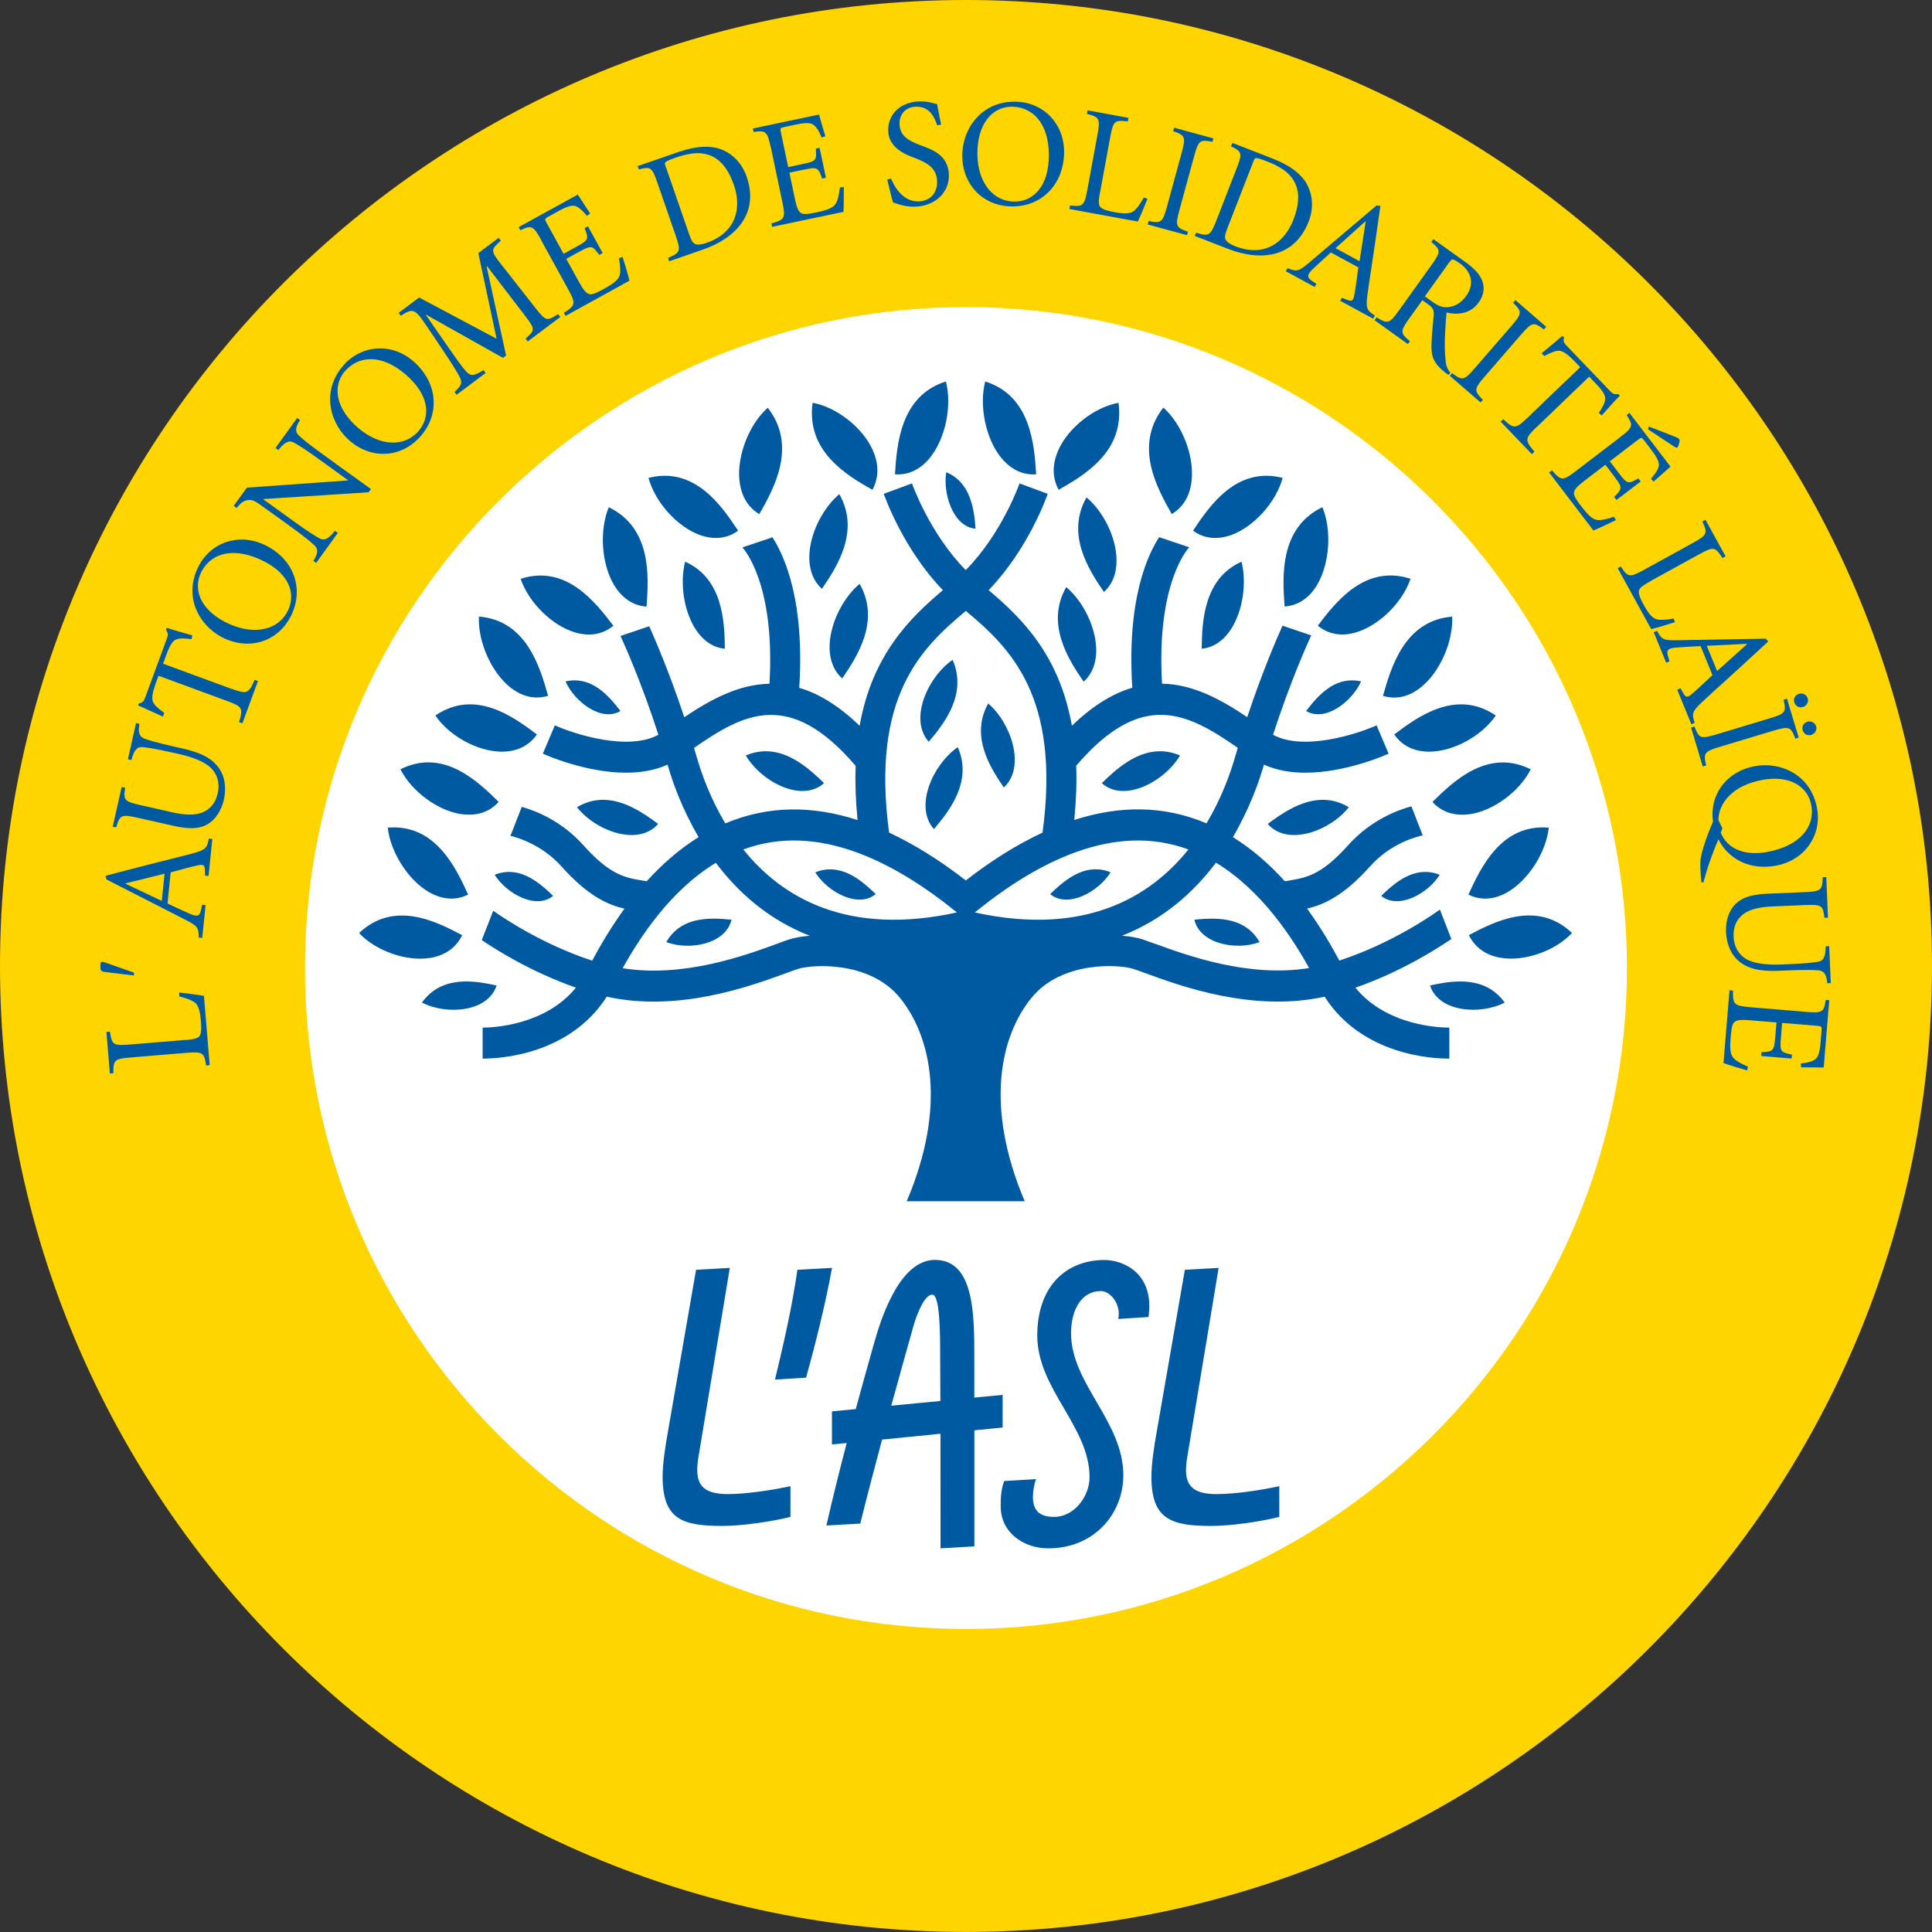
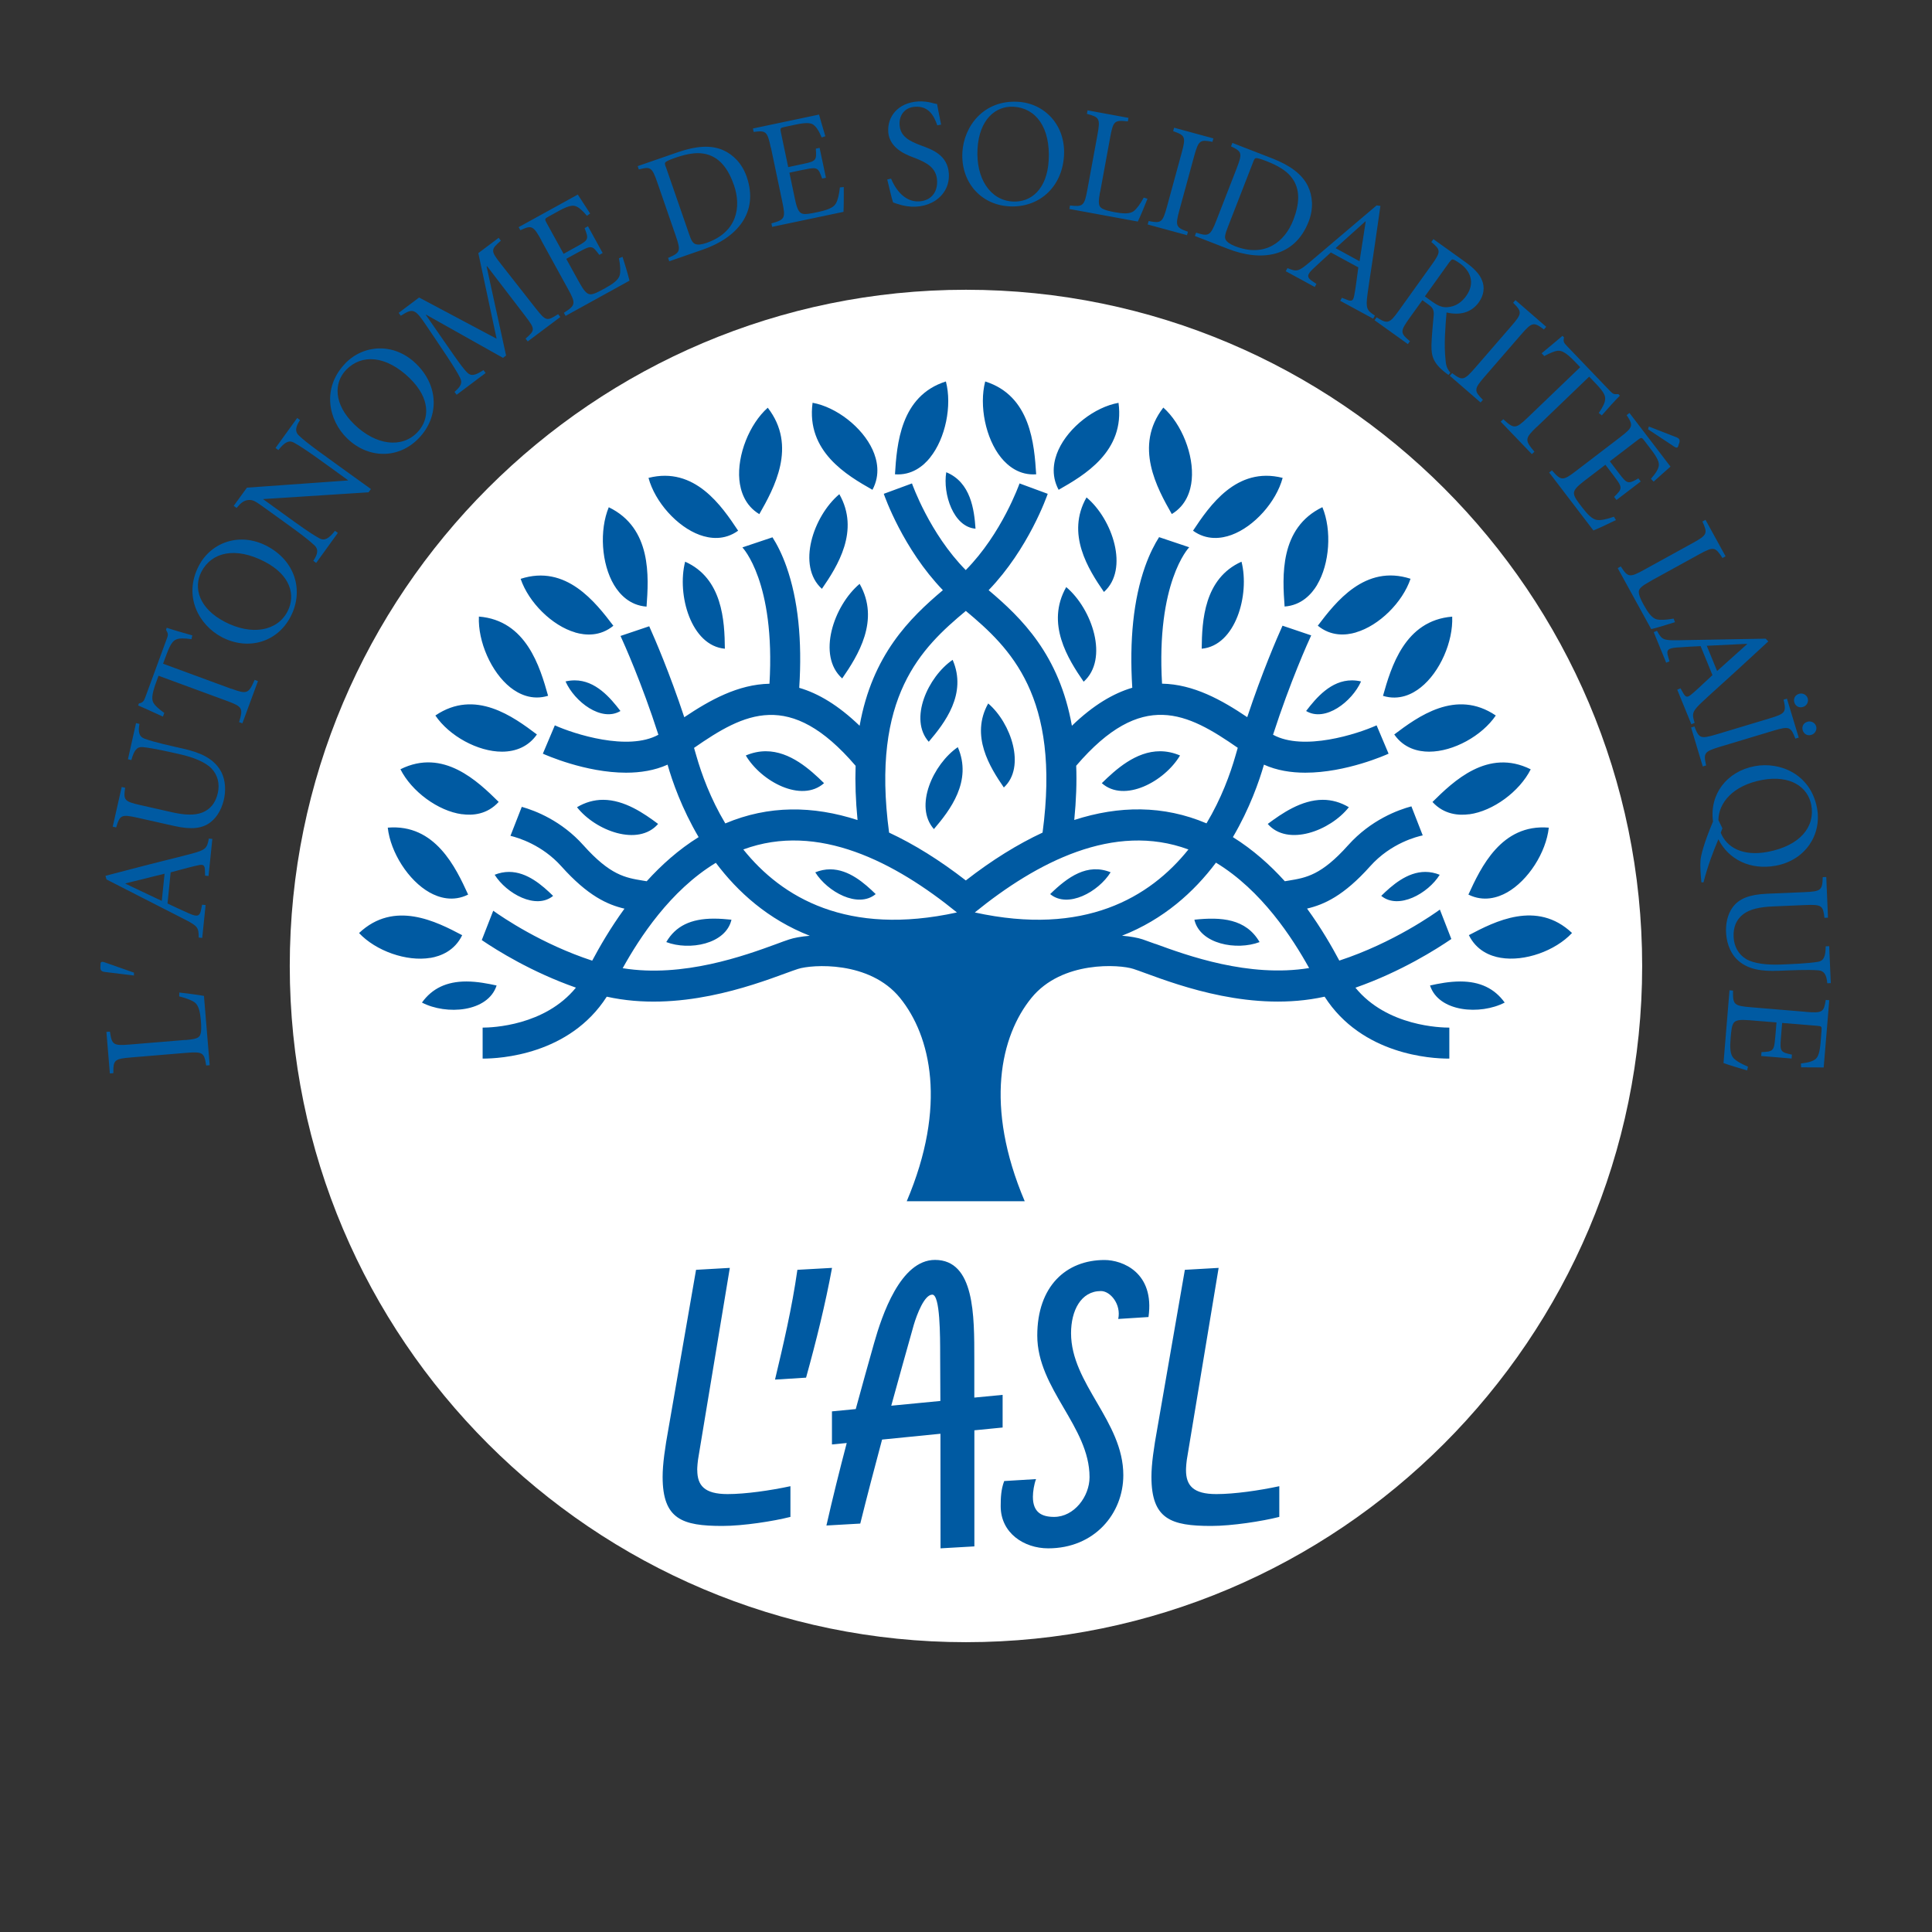
<svg xmlns="http://www.w3.org/2000/svg" width="110" height="110" viewBox="0 0 110 110" fill="none">
  <rect x="0" y="0" width="110" height="110" fill="#333333" stroke="none" />
  <path d="M16.498 54.998C16.498 76.228 33.772 93.499 54.998 93.499C76.224 93.499 93.498 76.225 93.498 54.998C93.498 33.772 76.227 16.498 54.998 16.498C33.769 16.498 16.498 33.767 16.498 54.998Z" fill="white" />
-   <path d="M54.998 0C24.672 0 0 24.669 0 54.999C0 85.329 24.676 109.997 54.998 109.997C85.32 109.997 110 85.325 110 54.999C110 24.673 85.324 0 54.998 0ZM54.998 92.747C34.243 92.747 17.364 75.868 17.364 55.117C17.364 34.366 34.243 17.483 54.998 17.483C75.753 17.483 92.631 34.37 92.631 55.117C92.631 75.864 75.749 92.747 54.998 92.747Z" fill="#FFD500" />
  <path d="M10.55 59.218C11.077 59.173 11.318 59.112 11.392 58.936C11.473 58.761 11.465 58.438 11.436 58.103C11.4 57.666 11.322 57.257 11.098 57.082C10.93 56.955 10.62 56.833 10.203 56.73L10.211 56.51C10.46 56.534 11.367 56.653 11.612 56.702L11.939 60.648L11.739 60.664C11.624 59.933 11.559 59.868 10.603 59.945L7.455 60.207C6.5 60.284 6.447 60.362 6.455 61.101L6.255 61.118L6.059 58.752L6.259 58.736C6.373 59.484 6.439 59.549 7.394 59.471L10.554 59.21L10.55 59.218ZM7.141 50.313V50.297L9.37 49.745L9.211 51.294L7.141 50.313ZM11.873 49.88L12.09 47.764L11.89 47.744C11.792 48.283 11.718 48.389 10.955 48.593C9.832 48.896 9.709 48.892 6.006 49.864L6.063 50.072L10.518 52.347C11.265 52.731 11.31 52.809 11.314 53.381L11.514 53.401L11.706 51.53L11.506 51.51L11.453 51.771C11.379 52.16 11.257 52.229 10.767 52.008C10.412 51.849 9.754 51.551 9.538 51.441L9.717 49.668C10.371 49.488 11.077 49.304 11.293 49.263C11.571 49.202 11.665 49.247 11.669 49.574L11.677 49.856L11.877 49.876L11.873 49.88ZM6.929 44.807L7.125 44.852C7.023 45.55 7.067 45.632 7.998 45.84L9.787 46.245C10.514 46.408 11.085 46.437 11.53 46.257C11.967 46.077 12.269 45.73 12.4 45.158C12.523 44.619 12.392 44.12 12.041 43.753C11.677 43.373 10.946 43.099 10.228 42.94C9.64 42.809 8.717 42.593 8.113 42.536C7.802 42.511 7.631 42.715 7.48 43.275L7.284 43.23L7.745 41.171L7.941 41.216C7.851 41.69 7.929 41.943 8.219 42.054C8.807 42.27 9.783 42.478 10.412 42.621C11.404 42.846 12.073 43.157 12.494 43.773C13.102 44.664 12.8 46.183 12 46.804C11.53 47.176 10.902 47.249 9.926 47.029L7.835 46.559C6.9 46.351 6.827 46.404 6.614 47.111L6.418 47.066L6.929 44.803V44.807ZM13.172 39.211C14.07 39.541 14.152 39.496 14.499 38.708L14.687 38.778L13.8 41.184L13.613 41.114C13.85 40.322 13.813 40.236 12.915 39.905L9.027 38.475L8.884 38.863C8.615 39.594 8.639 39.86 8.75 40.04C8.831 40.175 9.027 40.358 9.354 40.591L9.276 40.8C8.786 40.583 8.276 40.338 7.864 40.166L7.909 40.052C8.141 39.999 8.19 39.921 8.272 39.701L9.513 36.322C9.591 36.11 9.558 36.049 9.452 35.857L9.493 35.742C9.84 35.861 10.46 36.041 10.95 36.175L10.902 36.392C10.477 36.331 10.211 36.335 10.036 36.408C9.722 36.535 9.583 36.984 9.285 37.789L13.172 39.219V39.211ZM15.079 31.984C16.528 32.74 16.855 33.88 16.369 34.815C15.777 35.951 14.311 36.188 12.804 35.407C11.338 34.648 10.991 33.475 11.469 32.552C12.049 31.437 13.396 31.11 15.079 31.984ZM11.318 32.217C10.416 33.953 11.33 35.599 12.641 36.282C14.111 37.045 15.777 36.588 16.544 35.113C17.316 33.627 16.806 31.923 15.185 31.082C13.649 30.285 12.02 30.869 11.318 32.217ZM21.117 27.846L20.983 28.03L15.001 28.414L14.989 28.427L16.806 29.738C17.553 30.277 17.957 30.526 18.198 30.657C18.471 30.8 18.712 30.681 19.072 30.224L19.235 30.342L18.002 32.05L17.839 31.931C18.108 31.531 18.133 31.265 17.908 31.053C17.381 30.559 16.422 29.893 15.05 28.904C14.536 28.533 14.417 28.459 14.164 28.467C13.894 28.48 13.707 28.635 13.47 28.921L13.306 28.802L14.058 27.765L19.807 27.356L19.819 27.344C18.365 26.294 17.369 25.547 16.724 25.195C16.45 25.052 16.209 25.171 15.85 25.624L15.687 25.506L16.92 23.798L17.083 23.917C16.814 24.317 16.789 24.583 17.014 24.795C17.516 25.265 18.141 25.698 21.117 27.842M23.33 21.539C24.502 22.675 24.49 23.864 23.759 24.619C22.869 25.543 21.395 25.346 20.178 24.17C18.994 23.022 18.99 21.797 19.713 21.053C20.587 20.151 21.971 20.22 23.334 21.539M19.66 20.69C18.3 22.099 18.708 23.937 19.766 24.962C20.958 26.119 22.685 26.151 23.837 24.958C25.005 23.753 25 21.977 23.686 20.706C22.444 19.501 20.713 19.599 19.656 20.69M23.865 16.94L28.275 19.285L27.234 14.411L28.393 13.541L28.516 13.705C27.94 14.211 27.92 14.272 28.524 15.036L30.476 17.524C31.088 18.296 31.125 18.3 31.778 17.887L31.901 18.051L30.047 19.44L29.925 19.28C30.476 18.79 30.484 18.753 29.888 17.969L27.736 15.159L27.707 15.179L28.814 20.244L28.638 20.375L24.261 17.916L24.245 17.928C25.776 20.13 26.258 20.865 26.593 21.204C26.822 21.437 27.046 21.38 27.528 21.074L27.65 21.237L26.001 22.475L25.878 22.316C26.246 21.985 26.34 21.805 26.193 21.507C25.931 20.972 25.16 19.852 24.282 18.549C23.624 17.569 23.518 17.532 22.82 17.977L22.698 17.814L23.857 16.944L23.865 16.94ZM30.819 13.672C30.357 12.835 30.268 12.814 29.627 13.108L29.529 12.933L32.897 11.078C32.979 11.205 33.326 11.744 33.599 12.156L33.42 12.287C33.13 11.944 32.938 11.793 32.754 11.732C32.558 11.67 32.276 11.756 31.807 12.014L31.223 12.336C31.007 12.455 31.003 12.479 31.125 12.7L32.089 14.452L32.864 14.023C33.526 13.66 33.522 13.602 33.285 12.99L33.477 12.884L34.314 14.407L34.122 14.513C33.926 14.252 33.82 14.109 33.673 14.08C33.473 14.04 33.269 14.174 32.24 14.738L32.991 16.098C33.232 16.535 33.407 16.744 33.603 16.756C33.799 16.768 34.077 16.613 34.441 16.417C34.877 16.176 35.22 15.939 35.286 15.661C35.339 15.449 35.318 15.122 35.241 14.705L35.445 14.624C35.527 14.861 35.788 15.739 35.841 15.98L32.203 17.986L32.105 17.81C32.77 17.381 32.803 17.295 32.342 16.458L30.819 13.688V13.672ZM37.899 9.489C37.842 9.322 37.85 9.264 37.895 9.232C37.952 9.183 38.058 9.117 38.475 8.974C39.14 8.746 39.646 8.68 40.03 8.742C41.01 8.884 41.5 9.71 41.79 10.547C42.219 11.793 41.966 13.227 40.222 13.831C39.94 13.929 39.724 13.95 39.585 13.893C39.434 13.831 39.352 13.676 39.222 13.292L37.903 9.481L37.899 9.489ZM36.306 9.456L36.372 9.648C37.037 9.473 37.123 9.509 37.433 10.412L38.466 13.402C38.781 14.305 38.732 14.387 38.038 14.685L38.103 14.877L40.01 14.215C41.958 13.541 43.219 12.107 42.513 10.061C42.247 9.297 41.733 8.799 41.182 8.554C40.479 8.239 39.614 8.317 38.626 8.656L36.302 9.46L36.306 9.456ZM43.885 8.402C43.689 7.467 43.607 7.422 42.909 7.512L42.868 7.316L46.633 6.523C46.673 6.666 46.845 7.287 46.992 7.757L46.784 7.827C46.608 7.414 46.465 7.21 46.306 7.099C46.139 6.981 45.84 6.981 45.318 7.091L44.664 7.23C44.424 7.279 44.411 7.3 44.465 7.553L44.877 9.514L45.742 9.33C46.481 9.175 46.498 9.117 46.449 8.464L46.665 8.419L47.025 10.122L46.808 10.167C46.698 9.857 46.637 9.693 46.506 9.62C46.326 9.522 46.09 9.591 44.946 9.832L45.265 11.352C45.367 11.842 45.473 12.087 45.657 12.156C45.84 12.226 46.151 12.161 46.555 12.075C47.045 11.973 47.441 11.842 47.584 11.597C47.698 11.413 47.772 11.09 47.821 10.67L48.041 10.649C48.049 10.898 48.041 11.817 48.025 12.062L43.962 12.916L43.921 12.72C44.685 12.504 44.738 12.43 44.542 11.495L43.893 8.402H43.885ZM50.736 10.175C50.899 10.58 51.406 11.523 52.337 11.466C53.002 11.425 53.394 10.951 53.353 10.269C53.308 9.526 52.721 9.252 52.141 9.015C51.843 8.893 50.634 8.554 50.573 7.5C50.52 6.634 51.132 5.845 52.279 5.776C52.525 5.76 52.827 5.796 53.014 5.845C53.129 5.874 53.255 5.911 53.353 5.923C53.406 6.225 53.48 6.577 53.582 7.095L53.366 7.136C53.186 6.63 52.904 6.029 52.104 6.078C51.483 6.115 51.185 6.593 51.218 7.108C51.259 7.757 51.74 8.018 52.422 8.276C53.019 8.496 53.958 8.799 54.023 9.885C54.105 11.197 52.802 12.054 51.344 11.683C51.12 11.625 50.961 11.564 50.85 11.527C50.765 11.303 50.634 10.686 50.516 10.22L50.732 10.171L50.736 10.175ZM59.707 9.138C59.613 10.768 58.706 11.536 57.653 11.474C56.375 11.401 55.558 10.155 55.656 8.464C55.754 6.813 56.677 6.017 57.714 6.078C58.968 6.152 59.817 7.246 59.707 9.142M57.959 5.796C56.003 5.682 54.88 7.189 54.795 8.664C54.697 10.322 55.799 11.654 57.457 11.748C59.131 11.846 60.474 10.682 60.58 8.86C60.682 7.132 59.478 5.882 57.963 5.796M62.63 10.935C62.536 11.454 62.532 11.703 62.683 11.822C62.83 11.948 63.145 12.022 63.475 12.083C63.908 12.165 64.32 12.193 64.549 12.022C64.717 11.891 64.917 11.625 65.121 11.25L65.333 11.315C65.247 11.548 64.896 12.393 64.782 12.614L60.887 11.899L60.923 11.699C61.658 11.781 61.74 11.732 61.911 10.792L62.483 7.684C62.655 6.744 62.597 6.67 61.883 6.483L61.92 6.282L64.251 6.711L64.214 6.912C63.463 6.826 63.381 6.875 63.21 7.814L62.638 10.931L62.63 10.935ZM67.154 11.952C66.901 12.875 66.954 12.953 67.636 13.194L67.583 13.39L65.345 12.781L65.398 12.585C66.109 12.724 66.191 12.683 66.444 11.76L67.277 8.709C67.53 7.786 67.477 7.708 66.795 7.467L66.848 7.271L69.085 7.88L69.032 8.076C68.326 7.937 68.24 7.978 67.987 8.901L67.154 11.952ZM71.356 9.203C71.421 9.04 71.462 8.999 71.519 9.003C71.593 9.003 71.719 9.023 72.127 9.183C72.781 9.436 73.209 9.718 73.463 10.012C74.116 10.755 73.953 11.703 73.634 12.528C73.156 13.758 72.034 14.685 70.314 14.015C70.037 13.905 69.861 13.782 69.788 13.652C69.71 13.508 69.751 13.337 69.898 12.957L71.36 9.199L71.356 9.203ZM70.163 8.145L70.09 8.333C70.71 8.631 70.751 8.713 70.404 9.603L69.257 12.549C68.91 13.439 68.82 13.472 68.102 13.247L68.028 13.435L69.91 14.166C71.833 14.914 73.72 14.64 74.508 12.618C74.802 11.866 74.732 11.152 74.471 10.604C74.14 9.91 73.43 9.407 72.458 9.027L70.168 8.137L70.163 8.145ZM77.742 12.598L77.758 12.606L77.407 14.873L76.043 14.129L77.746 12.598H77.742ZM76.317 17.132L78.183 18.145L78.281 17.969C77.823 17.671 77.754 17.561 77.856 16.78C78.011 15.629 78.06 15.51 78.595 11.723L78.379 11.695L74.565 14.93C73.924 15.469 73.834 15.482 73.303 15.265L73.205 15.441L74.855 16.339L74.953 16.164L74.732 16.017C74.402 15.796 74.385 15.657 74.777 15.29C75.063 15.024 75.59 14.534 75.774 14.374L77.337 15.224C77.252 15.898 77.15 16.621 77.101 16.834C77.047 17.116 76.97 17.185 76.668 17.058L76.402 16.956L76.304 17.132H76.317ZM82.531 14.922C82.633 14.779 82.678 14.758 82.731 14.775C82.805 14.795 82.915 14.852 83.156 15.024C83.691 15.408 84.017 16.094 83.482 16.846C83.233 17.197 82.874 17.467 82.392 17.491C82.086 17.512 81.833 17.381 81.539 17.173L81.126 16.875L82.527 14.918L82.531 14.922ZM80.98 17.087L81.363 17.365C81.584 17.524 81.649 17.675 81.629 17.945C81.588 18.423 81.51 19.166 81.502 19.648C81.49 20.298 81.6 20.727 82.47 21.347L82.58 21.221C82.368 20.972 82.323 20.767 82.302 20.481C82.209 19.619 82.29 18.643 82.36 17.79C83.107 17.969 83.772 17.806 84.197 17.213C84.495 16.801 84.54 16.348 84.381 15.964C84.246 15.596 83.883 15.241 83.425 14.914L81.612 13.615L81.494 13.778C82.033 14.232 82.057 14.321 81.498 15.098L79.657 17.667C79.101 18.443 79.007 18.455 78.379 18.067L78.26 18.231L80.159 19.591L80.277 19.427C79.722 18.966 79.701 18.876 80.261 18.096L80.984 17.091L80.98 17.087ZM84.536 21.437C83.907 22.16 83.923 22.254 84.43 22.765L84.299 22.916L82.547 21.396L82.678 21.245C83.258 21.678 83.348 21.678 83.977 20.955L86.047 18.566C86.675 17.843 86.663 17.749 86.153 17.238L86.283 17.087L88.035 18.607L87.904 18.758C87.325 18.325 87.235 18.325 86.606 19.048L84.536 21.437ZM87.496 24.305C86.806 24.967 86.81 25.061 87.365 25.718L87.219 25.857L85.442 24.007L85.589 23.868C86.198 24.427 86.292 24.436 86.982 23.774L89.971 20.906L89.685 20.608C89.146 20.044 88.897 19.95 88.684 19.971C88.529 19.987 88.28 20.081 87.925 20.273L87.774 20.114C88.186 19.767 88.627 19.415 88.962 19.121L89.048 19.211C88.995 19.448 89.04 19.521 89.207 19.693L91.698 22.291C91.857 22.454 91.922 22.45 92.143 22.438L92.228 22.528C91.967 22.789 91.534 23.263 91.2 23.651L91.028 23.512C91.273 23.157 91.383 22.916 91.391 22.724C91.416 22.385 91.073 22.062 90.481 21.445L87.492 24.317L87.496 24.305ZM92.233 24.901C92.992 24.321 93 24.227 92.616 23.635L92.775 23.512L95.111 26.568C94.997 26.666 94.515 27.091 94.151 27.422L93.996 27.262C94.29 26.927 94.413 26.711 94.445 26.519C94.478 26.319 94.352 26.049 94.029 25.624L93.625 25.093C93.478 24.897 93.449 24.893 93.249 25.048L91.657 26.266L92.196 26.972C92.653 27.573 92.71 27.561 93.282 27.238L93.417 27.413L92.037 28.467L91.902 28.292C92.135 28.059 92.257 27.932 92.265 27.781C92.273 27.577 92.114 27.393 91.404 26.462L90.171 27.405C89.775 27.707 89.595 27.912 89.615 28.108C89.632 28.304 89.823 28.557 90.077 28.884C90.379 29.28 90.665 29.582 90.95 29.607C91.167 29.631 91.489 29.562 91.889 29.419L92.004 29.611C91.783 29.726 90.954 30.113 90.722 30.203L88.203 26.903L88.362 26.78C88.884 27.377 88.974 27.397 89.734 26.813L92.245 24.893L92.233 24.901ZM93.833 24.44L93.878 24.284L95.45 24.897C95.609 24.962 95.662 25.044 95.613 25.212L95.568 25.342C95.536 25.53 95.434 25.502 95.332 25.436L93.829 24.44H93.833ZM93.96 33.096C93.498 33.349 93.302 33.508 93.306 33.696C93.302 33.888 93.441 34.182 93.604 34.472C93.817 34.856 94.053 35.199 94.331 35.264C94.539 35.313 94.87 35.297 95.287 35.22L95.368 35.424C95.132 35.505 94.254 35.767 94.013 35.82L92.106 32.348L92.281 32.25C92.682 32.871 92.772 32.904 93.609 32.442L96.377 30.918C97.214 30.457 97.234 30.367 96.928 29.693L97.104 29.595L98.247 31.674L98.071 31.772C97.659 31.135 97.573 31.102 96.736 31.564L93.96 33.091V33.096ZM99.464 36.657L99.472 36.674L97.765 38.206L97.177 36.768L99.464 36.657ZM95.495 39.268L96.299 41.237L96.487 41.159C96.32 40.64 96.336 40.51 96.912 39.97C97.757 39.178 97.863 39.125 100.68 36.519L100.529 36.363L95.532 36.453C94.691 36.465 94.617 36.42 94.343 35.914L94.156 35.992L94.866 37.732L95.054 37.654L94.98 37.401C94.862 37.021 94.94 36.907 95.475 36.866C95.862 36.841 96.581 36.792 96.826 36.788L97.5 38.438C97.006 38.904 96.471 39.403 96.299 39.537C96.079 39.721 95.977 39.725 95.822 39.439L95.683 39.19L95.495 39.268ZM97.937 42.515C97.022 42.793 96.981 42.875 97.14 43.581L96.948 43.639L96.283 41.42L96.475 41.363C96.732 42.037 96.814 42.086 97.728 41.813L100.754 40.902C101.668 40.628 101.709 40.542 101.55 39.836L101.742 39.778L102.412 41.996L102.22 42.054C101.962 41.38 101.881 41.331 100.966 41.604L97.941 42.515H97.937ZM102.902 41.094C103.114 41.032 103.338 41.139 103.404 41.355C103.465 41.555 103.338 41.78 103.13 41.841C102.628 41.992 102.399 41.245 102.906 41.094M102.424 39.505C102.636 39.439 102.861 39.55 102.926 39.766C102.987 39.966 102.861 40.191 102.653 40.252C102.15 40.403 101.922 39.656 102.428 39.505M97.839 46.682C97.855 45.722 98.651 44.725 100.313 44.41C101.934 44.104 102.934 44.811 103.126 45.828C103.359 47.062 102.501 48.152 100.635 48.504C99.239 48.765 98.312 48.263 97.973 47.413C98.002 47.319 98.039 47.241 98.067 47.164L97.835 46.682H97.839ZM96.989 50.24C97.242 49.255 97.573 48.406 97.839 47.785C98.402 48.92 99.647 49.562 101.113 49.288C102.812 48.969 103.735 47.499 103.453 46.004C103.089 44.08 101.354 43.352 99.905 43.622C98.308 43.924 97.32 45.227 97.532 46.776C97.018 47.989 96.838 48.704 96.818 49.002C96.797 49.231 96.818 49.733 96.871 50.236H96.989V50.24ZM104.078 52.249L103.877 52.258C103.796 51.559 103.73 51.49 102.775 51.53L100.942 51.608C100.195 51.641 99.639 51.759 99.255 52.049C98.88 52.339 98.68 52.752 98.704 53.34C98.729 53.892 98.982 54.341 99.415 54.602C99.864 54.872 100.644 54.945 101.379 54.917C101.979 54.892 102.926 54.86 103.526 54.758C103.833 54.7 103.943 54.459 103.947 53.879L104.147 53.871L104.237 55.975L104.037 55.983C104 55.501 103.857 55.28 103.547 55.248C102.922 55.195 101.926 55.248 101.281 55.272C100.264 55.313 99.537 55.186 98.974 54.7C98.157 53.998 98.051 52.45 98.659 51.645C99.019 51.163 99.603 50.93 100.603 50.885L102.742 50.795C103.698 50.754 103.755 50.681 103.779 49.941L103.98 49.933L104.078 52.249ZM102.82 57.613C103.775 57.69 103.841 57.625 103.951 56.931L104.151 56.947L103.833 60.779C103.686 60.779 103.04 60.766 102.546 60.77L102.538 60.55C102.983 60.501 103.22 60.419 103.367 60.301C103.526 60.174 103.612 59.888 103.657 59.357L103.71 58.691C103.73 58.446 103.714 58.426 103.461 58.405L101.468 58.242L101.395 59.124C101.334 59.876 101.383 59.908 102.024 60.047L102.007 60.268L100.276 60.125L100.292 59.904C100.619 59.888 100.795 59.876 100.901 59.77C101.048 59.623 101.048 59.382 101.146 58.213L99.598 58.087C99.1 58.046 98.835 58.074 98.712 58.234C98.594 58.393 98.569 58.708 98.533 59.116C98.492 59.614 98.5 60.031 98.696 60.239C98.843 60.403 99.129 60.566 99.521 60.73L99.476 60.946C99.235 60.881 98.357 60.615 98.129 60.525L98.471 56.383L98.671 56.4C98.659 57.192 98.712 57.266 99.668 57.347L102.816 57.609L102.82 57.613ZM5.932 54.782C5.814 54.745 5.708 54.741 5.724 54.933L5.716 55.072C5.712 55.248 5.781 55.313 5.953 55.337L7.627 55.542V55.378L5.932 54.782Z" fill="#005AA2" />
  <path d="M47.372 72.188C46.992 74.251 46.478 76.33 45.894 78.438L44.126 78.548C44.595 76.575 45.089 74.492 45.4 72.298L47.368 72.188H47.372ZM39.696 83.699C39.696 83.564 39.716 83.205 39.785 82.849L41.553 72.188L39.63 72.298L38.062 81.326C37.862 82.424 37.727 83.364 37.727 84.083C37.727 86.501 38.846 86.881 41.129 86.881C42.317 86.881 44.04 86.611 45.004 86.366V84.618C43.86 84.863 42.452 85.067 41.423 85.067C40.104 85.067 39.7 84.573 39.7 83.699M69.249 85.067C67.93 85.067 67.526 84.573 67.526 83.699C67.526 83.564 67.546 83.205 67.616 82.849L69.384 72.188L67.461 72.298L65.893 81.326C65.693 82.424 65.558 83.364 65.558 84.083C65.558 86.501 66.677 86.881 68.963 86.881C70.151 86.881 71.874 86.611 72.838 86.366V84.618C71.695 84.863 70.286 85.067 69.257 85.067M55.477 81.44V88.045L53.55 88.156C53.55 85.933 53.55 83.793 53.545 81.632L50.222 81.963C49.785 83.593 49.36 85.214 48.98 86.746L47.053 86.856C47.396 85.337 47.792 83.748 48.209 82.159L47.368 82.241V80.358L48.723 80.227C49.07 78.952 49.422 77.69 49.764 76.481C50.214 74.892 51.267 71.734 53.235 71.734C55.497 71.734 55.473 74.916 55.473 77.38V79.573L57.085 79.418V81.277L55.473 81.436L55.477 81.44ZM53.541 79.765C53.541 78.92 53.533 78.07 53.529 77.204C53.529 76.04 53.529 73.711 53.08 73.711C52.631 73.711 52.206 74.831 52.026 75.435C51.614 76.898 51.177 78.458 50.744 80.035L53.541 79.765ZM62.888 71.739C60.695 71.739 59.058 73.238 59.058 76.04C59.058 79.087 62.034 81.215 62.034 84.103C62.034 85.202 61.16 86.366 60.017 86.366C59.323 86.366 58.809 86.121 58.809 85.223C58.809 84.933 58.874 84.508 58.988 84.214L57.175 84.324C56.996 84.794 56.975 85.263 56.975 85.758C56.975 87.281 58.298 88.156 59.682 88.156C62.304 88.156 63.957 86.187 63.957 83.989C63.957 80.921 60.981 78.793 60.981 75.905C60.981 74.626 61.54 73.507 62.683 73.507C63.222 73.507 63.847 74.267 63.667 75.096L65.39 74.986C65.75 72.453 63.912 71.739 62.883 71.739" fill="#005AA2" />
  <path d="M53.876 26.887C53.672 28.128 54.284 30.003 55.542 30.101C55.468 29.027 55.276 27.463 53.876 26.887ZM39.009 31.98C38.527 33.864 39.348 36.768 41.271 36.935C41.255 35.35 41.141 32.932 39.009 31.98ZM32.199 38.798C32.713 39.954 34.244 41.13 35.326 40.481C34.746 39.725 33.909 38.737 32.721 38.737C32.55 38.737 32.374 38.757 32.199 38.798ZM48.943 33.243C47.469 34.48 46.498 37.332 47.951 38.627C48.841 37.336 50.123 35.314 48.943 33.243ZM47.788 28.137C46.31 29.378 45.346 32.225 46.796 33.525C47.686 32.234 48.968 30.212 47.788 28.137ZM54.533 42.54C53.133 43.504 52.026 45.914 53.173 47.205C54.08 46.143 55.378 44.476 54.533 42.54ZM54.239 37.569C52.83 38.537 51.736 40.947 52.879 42.233C53.782 41.171 55.08 39.505 54.239 37.569ZM28.165 49.807C28.834 50.873 30.516 51.812 31.492 51.008C30.884 50.415 30.018 49.643 28.981 49.643C28.707 49.643 28.434 49.697 28.16 49.807M42.463 43.014C43.337 44.492 45.628 45.73 46.918 44.59C46.126 43.814 44.983 42.773 43.603 42.773C43.223 42.773 42.839 42.854 42.463 43.014ZM24.024 57.082C25.413 57.805 27.781 57.633 28.275 56.11C27.789 56.004 27.172 55.881 26.552 55.881C25.433 55.881 24.604 56.273 24.024 57.082ZM70.686 31.98C68.55 32.936 68.436 35.35 68.42 36.935C70.355 36.76 71.163 33.855 70.686 31.98ZM74.365 40.481C75.451 41.135 76.982 39.946 77.492 38.798C77.317 38.757 77.141 38.737 76.97 38.737C75.781 38.737 74.94 39.729 74.365 40.481ZM78.644 51.008C79.624 51.812 81.306 50.873 81.971 49.807C81.698 49.697 81.424 49.643 81.151 49.643C80.114 49.643 79.248 50.415 78.64 51.008M81.42 56.11C81.918 57.633 84.287 57.801 85.671 57.082C85.091 56.277 84.262 55.881 83.143 55.881C82.523 55.881 81.91 55.999 81.42 56.11ZM37.935 53.638C39.242 54.137 41.324 53.761 41.647 52.364C41.357 52.335 41.006 52.303 40.651 52.303C39.332 52.303 38.462 52.727 37.935 53.638ZM32.852 45.959C33.913 47.307 36.339 48.214 37.47 46.911C36.678 46.318 35.555 45.538 34.334 45.538C33.819 45.538 33.321 45.681 32.852 45.959ZM60.707 33.426C59.527 35.502 60.809 37.52 61.699 38.814C63.148 37.515 62.181 34.668 60.707 33.426ZM61.862 28.32C60.682 30.395 61.964 32.413 62.854 33.704C64.304 32.409 63.34 29.558 61.862 28.32ZM62.732 44.59C64.018 45.73 66.309 44.492 67.186 43.014C66.811 42.854 66.427 42.773 66.047 42.773C64.667 42.773 63.524 43.814 62.732 44.59ZM46.416 49.664C47.106 50.771 48.849 51.743 49.858 50.906C49.229 50.293 48.335 49.496 47.265 49.496C46.983 49.496 46.698 49.553 46.416 49.668M59.792 50.906C60.801 51.743 62.544 50.775 63.234 49.664C61.911 49.133 60.805 49.917 59.792 50.906ZM68.003 52.364C68.326 53.757 70.408 54.133 71.715 53.638C70.943 52.303 69.534 52.2 68.003 52.364ZM72.18 46.911C73.307 48.21 75.732 47.311 76.798 45.959C76.329 45.681 75.83 45.538 75.316 45.538C74.095 45.538 72.972 46.322 72.18 46.911ZM56.264 40.052C55.235 41.89 56.362 43.684 57.154 44.836C58.42 43.675 57.567 41.163 56.264 40.052ZM63.683 22.932C64.063 25.714 61.715 27.066 60.274 27.887C59.808 27.021 60.008 26.176 60.266 25.608C60.85 24.325 62.324 23.177 63.683 22.936M58.996 27.005C58.04 27.075 57.383 26.531 56.995 26.053C56.117 24.967 55.737 23.096 56.093 21.719C58.69 22.536 58.886 25.31 58.996 27.009M36.808 34.538C35.853 34.468 35.277 33.835 34.959 33.304C34.24 32.099 34.118 30.191 34.661 28.88C37.119 30.069 36.935 32.842 36.812 34.538M32.75 36.008C31.431 35.624 30.1 34.301 29.643 32.957C32.231 32.115 33.905 34.292 34.922 35.628C34.171 36.245 33.334 36.18 32.75 36.012M43.231 29.272C42.402 28.774 42.157 27.941 42.096 27.32C41.965 25.91 42.668 24.142 43.713 23.214C45.411 25.404 44.064 27.81 43.231 29.276M39.838 30.457C38.548 29.987 37.294 28.582 36.923 27.209C39.56 26.539 41.096 28.815 42.026 30.216C41.239 30.784 40.41 30.665 39.838 30.457ZM29.055 39.137C27.968 38.271 27.205 36.531 27.266 35.105C29.973 35.322 30.745 37.981 31.206 39.615C30.288 39.897 29.532 39.517 29.055 39.137ZM28.577 42.797C27.209 42.797 25.58 41.907 24.788 40.738C27.054 39.198 29.238 40.816 30.569 41.817C30.096 42.495 29.385 42.797 28.577 42.797ZM26.299 46.359C24.943 46.175 23.436 45.064 22.799 43.798C25.245 42.581 27.201 44.484 28.393 45.657C27.736 46.38 26.899 46.441 26.299 46.355M22.077 47.123C24.78 46.894 25.951 49.398 26.654 50.934C25.788 51.363 24.988 51.11 24.457 50.812C23.257 50.138 22.236 48.54 22.077 47.123ZM24.502 54.537C23.15 54.762 21.403 54.145 20.443 53.124C22.448 51.232 24.853 52.474 26.315 53.246C25.886 54.133 25.098 54.439 24.502 54.541M49.674 27.887C48.233 27.07 45.889 25.714 46.265 22.932C47.62 23.177 49.098 24.325 49.682 25.608C49.94 26.176 50.14 27.017 49.674 27.887ZM52.957 26.053C52.569 26.535 51.916 27.075 50.956 27.005C51.062 25.31 51.263 22.536 53.855 21.719C54.215 23.096 53.831 24.967 52.953 26.053M74.993 33.3C74.675 33.831 74.099 34.464 73.14 34.533C73.017 32.838 72.833 30.065 75.291 28.876C75.835 30.187 75.708 32.095 74.989 33.3M77.202 36.008C76.618 36.18 75.781 36.241 75.03 35.624C76.043 34.288 77.717 32.111 80.31 32.953C79.856 34.297 78.521 35.62 77.202 36.004M67.852 27.316C67.795 27.941 67.546 28.77 66.717 29.268C65.884 27.802 64.537 25.396 66.235 23.206C67.28 24.133 67.983 25.902 67.852 27.311M70.114 30.457C69.543 30.665 68.71 30.784 67.926 30.216C68.856 28.815 70.396 26.539 73.029 27.209C72.658 28.582 71.404 29.987 70.114 30.457ZM78.742 39.619C79.203 37.985 79.979 35.326 82.682 35.109C82.743 36.535 81.98 38.275 80.893 39.137C80.416 39.521 79.66 39.901 78.742 39.619ZM81.367 42.797C80.763 42.797 79.938 42.621 79.383 41.817C80.714 40.816 82.894 39.198 85.164 40.738C84.38 41.89 82.759 42.797 81.367 42.797ZM83.654 46.359C83.053 46.441 82.216 46.38 81.559 45.661C82.747 44.488 84.707 42.585 87.153 43.802C86.516 45.068 85.009 46.179 83.654 46.363M85.805 50.812C85.275 51.11 84.47 51.363 83.605 50.934C84.311 49.398 85.475 46.894 88.182 47.123C88.027 48.54 87.006 50.133 85.805 50.812ZM83.633 53.242C85.095 52.47 87.5 51.228 89.505 53.12C88.545 54.145 86.798 54.762 85.442 54.533C84.846 54.435 84.062 54.124 83.629 53.238M65.786 53.745C65.496 53.638 65.247 53.548 65.055 53.483C64.786 53.393 64.373 53.316 63.883 53.275C66.256 52.347 67.987 50.775 69.232 49.116C71.837 50.697 73.581 53.397 74.536 55.117C71.098 55.677 67.57 54.394 65.786 53.74M55.501 51.951C59.033 49.084 63.422 46.796 67.664 48.365C65.463 51.11 61.731 53.316 55.501 51.951ZM50.621 47.405C49.58 39.635 52.475 36.882 54.99 34.783C57.505 36.882 60.4 39.639 59.359 47.405C57.938 48.067 56.481 48.969 54.99 50.129C53.5 48.973 52.042 48.067 50.621 47.405ZM42.321 48.365C46.575 46.792 50.964 49.092 54.484 51.951C48.253 53.316 44.521 51.11 42.321 48.365ZM44.934 53.487C44.738 53.548 44.493 53.642 44.203 53.749C42.419 54.402 38.895 55.685 35.453 55.125C36.408 53.406 38.152 50.705 40.757 49.125C42.002 50.783 43.733 52.352 46.106 53.279C45.611 53.32 45.203 53.397 44.934 53.487ZM39.646 43.03C39.601 42.879 39.56 42.728 39.516 42.581C42.374 40.599 44.966 39.223 48.715 43.602C48.682 44.541 48.715 45.571 48.825 46.69C46.289 45.869 43.762 45.84 41.296 46.882C40.45 45.469 39.94 44.059 39.646 43.03ZM61.274 43.598C65.022 39.219 67.615 40.595 70.473 42.577C70.428 42.728 70.384 42.875 70.343 43.026C70.049 44.055 69.538 45.469 68.693 46.878C66.243 45.84 63.716 45.861 61.164 46.686C61.274 45.563 61.311 44.537 61.274 43.598ZM77.182 56.232C79.791 55.317 81.82 54.018 82.633 53.463L81.98 51.788C81.69 52 79.334 53.683 76.255 54.692C75.839 53.912 75.23 52.846 74.418 51.731C75.381 51.506 76.504 51.008 78.011 49.321C79.199 47.989 80.71 47.625 81.004 47.564L80.359 45.91C79.607 46.11 78.052 46.678 76.757 48.124C75.23 49.831 74.369 49.974 73.372 50.138C73.299 50.15 73.225 50.166 73.152 50.174C72.319 49.251 71.335 48.373 70.196 47.662C71.155 46.028 71.694 44.476 71.964 43.536C72.695 43.867 73.511 43.994 74.32 43.994C76.643 43.994 78.921 42.977 79.06 42.911L78.378 41.298C77.292 41.788 74.213 42.785 72.482 41.833C73.462 38.802 74.491 36.527 74.654 36.176L73.021 35.624C72.707 36.323 71.862 38.271 71.012 40.832C69.563 39.856 67.954 38.957 66.162 38.925C65.823 33.169 67.664 31.204 67.709 31.159L65.994 30.583C65.749 30.967 65.459 31.515 65.194 32.262C64.537 34.125 64.296 36.445 64.467 39.157C63.385 39.476 62.242 40.15 61.029 41.322C60.311 37.283 58.171 35.191 56.289 33.602C58.559 31.245 59.604 28.259 59.653 28.116L58.049 27.524C58.036 27.556 57.048 30.371 54.986 32.458C52.924 30.371 51.936 27.556 51.924 27.524L50.319 28.116C50.368 28.259 51.414 31.245 53.684 33.602C51.801 35.191 49.662 37.283 48.943 41.322C47.731 40.154 46.587 39.476 45.505 39.162C45.681 36.449 45.436 34.129 44.779 32.266C44.517 31.523 44.227 30.976 43.982 30.592L42.28 31.163L42.272 31.172C42.272 31.172 44.154 33.116 43.811 38.929C42.018 38.965 40.414 39.86 38.96 40.836C38.123 38.308 37.286 36.376 36.964 35.657L35.33 36.208C35.526 36.637 36.531 38.867 37.486 41.833C35.755 42.785 32.676 41.788 31.59 41.298L30.908 42.911C31.047 42.973 33.325 43.994 35.649 43.994C36.461 43.994 37.274 43.867 38.009 43.536C38.274 44.476 38.817 46.028 39.777 47.662C38.638 48.369 37.658 49.251 36.821 50.174C36.747 50.162 36.674 50.146 36.6 50.138C35.604 49.974 34.742 49.831 33.215 48.124C31.974 46.735 30.492 46.159 29.708 45.938L29.063 47.589C29.508 47.695 30.872 48.107 31.962 49.325C33.472 51.012 34.591 51.51 35.555 51.735C34.742 52.854 34.134 53.916 33.718 54.696C30.851 53.757 28.614 52.233 28.083 51.853L27.43 53.524C28.295 54.112 30.275 55.35 32.791 56.232C31.023 58.401 28.026 58.508 27.479 58.508V60.272C27.479 60.272 27.495 60.272 27.511 60.272C28.442 60.272 32.419 60.068 34.546 56.747C38.617 57.65 42.729 56.151 44.754 55.407C45.023 55.309 45.256 55.223 45.436 55.166C46.216 54.913 49.511 54.68 51.246 56.821C52.994 58.977 53.933 62.964 51.626 68.393H58.343C56.036 62.96 56.971 58.973 58.722 56.821C60.458 54.68 63.753 54.909 64.532 55.166C64.712 55.223 64.941 55.309 65.21 55.407C67.24 56.151 71.347 57.646 75.418 56.747C77.545 60.068 81.522 60.272 82.453 60.272C82.482 60.272 82.498 60.272 82.519 60.272V58.508C82.082 58.508 78.978 58.454 77.17 56.232" fill="#005AA2" />
</svg>